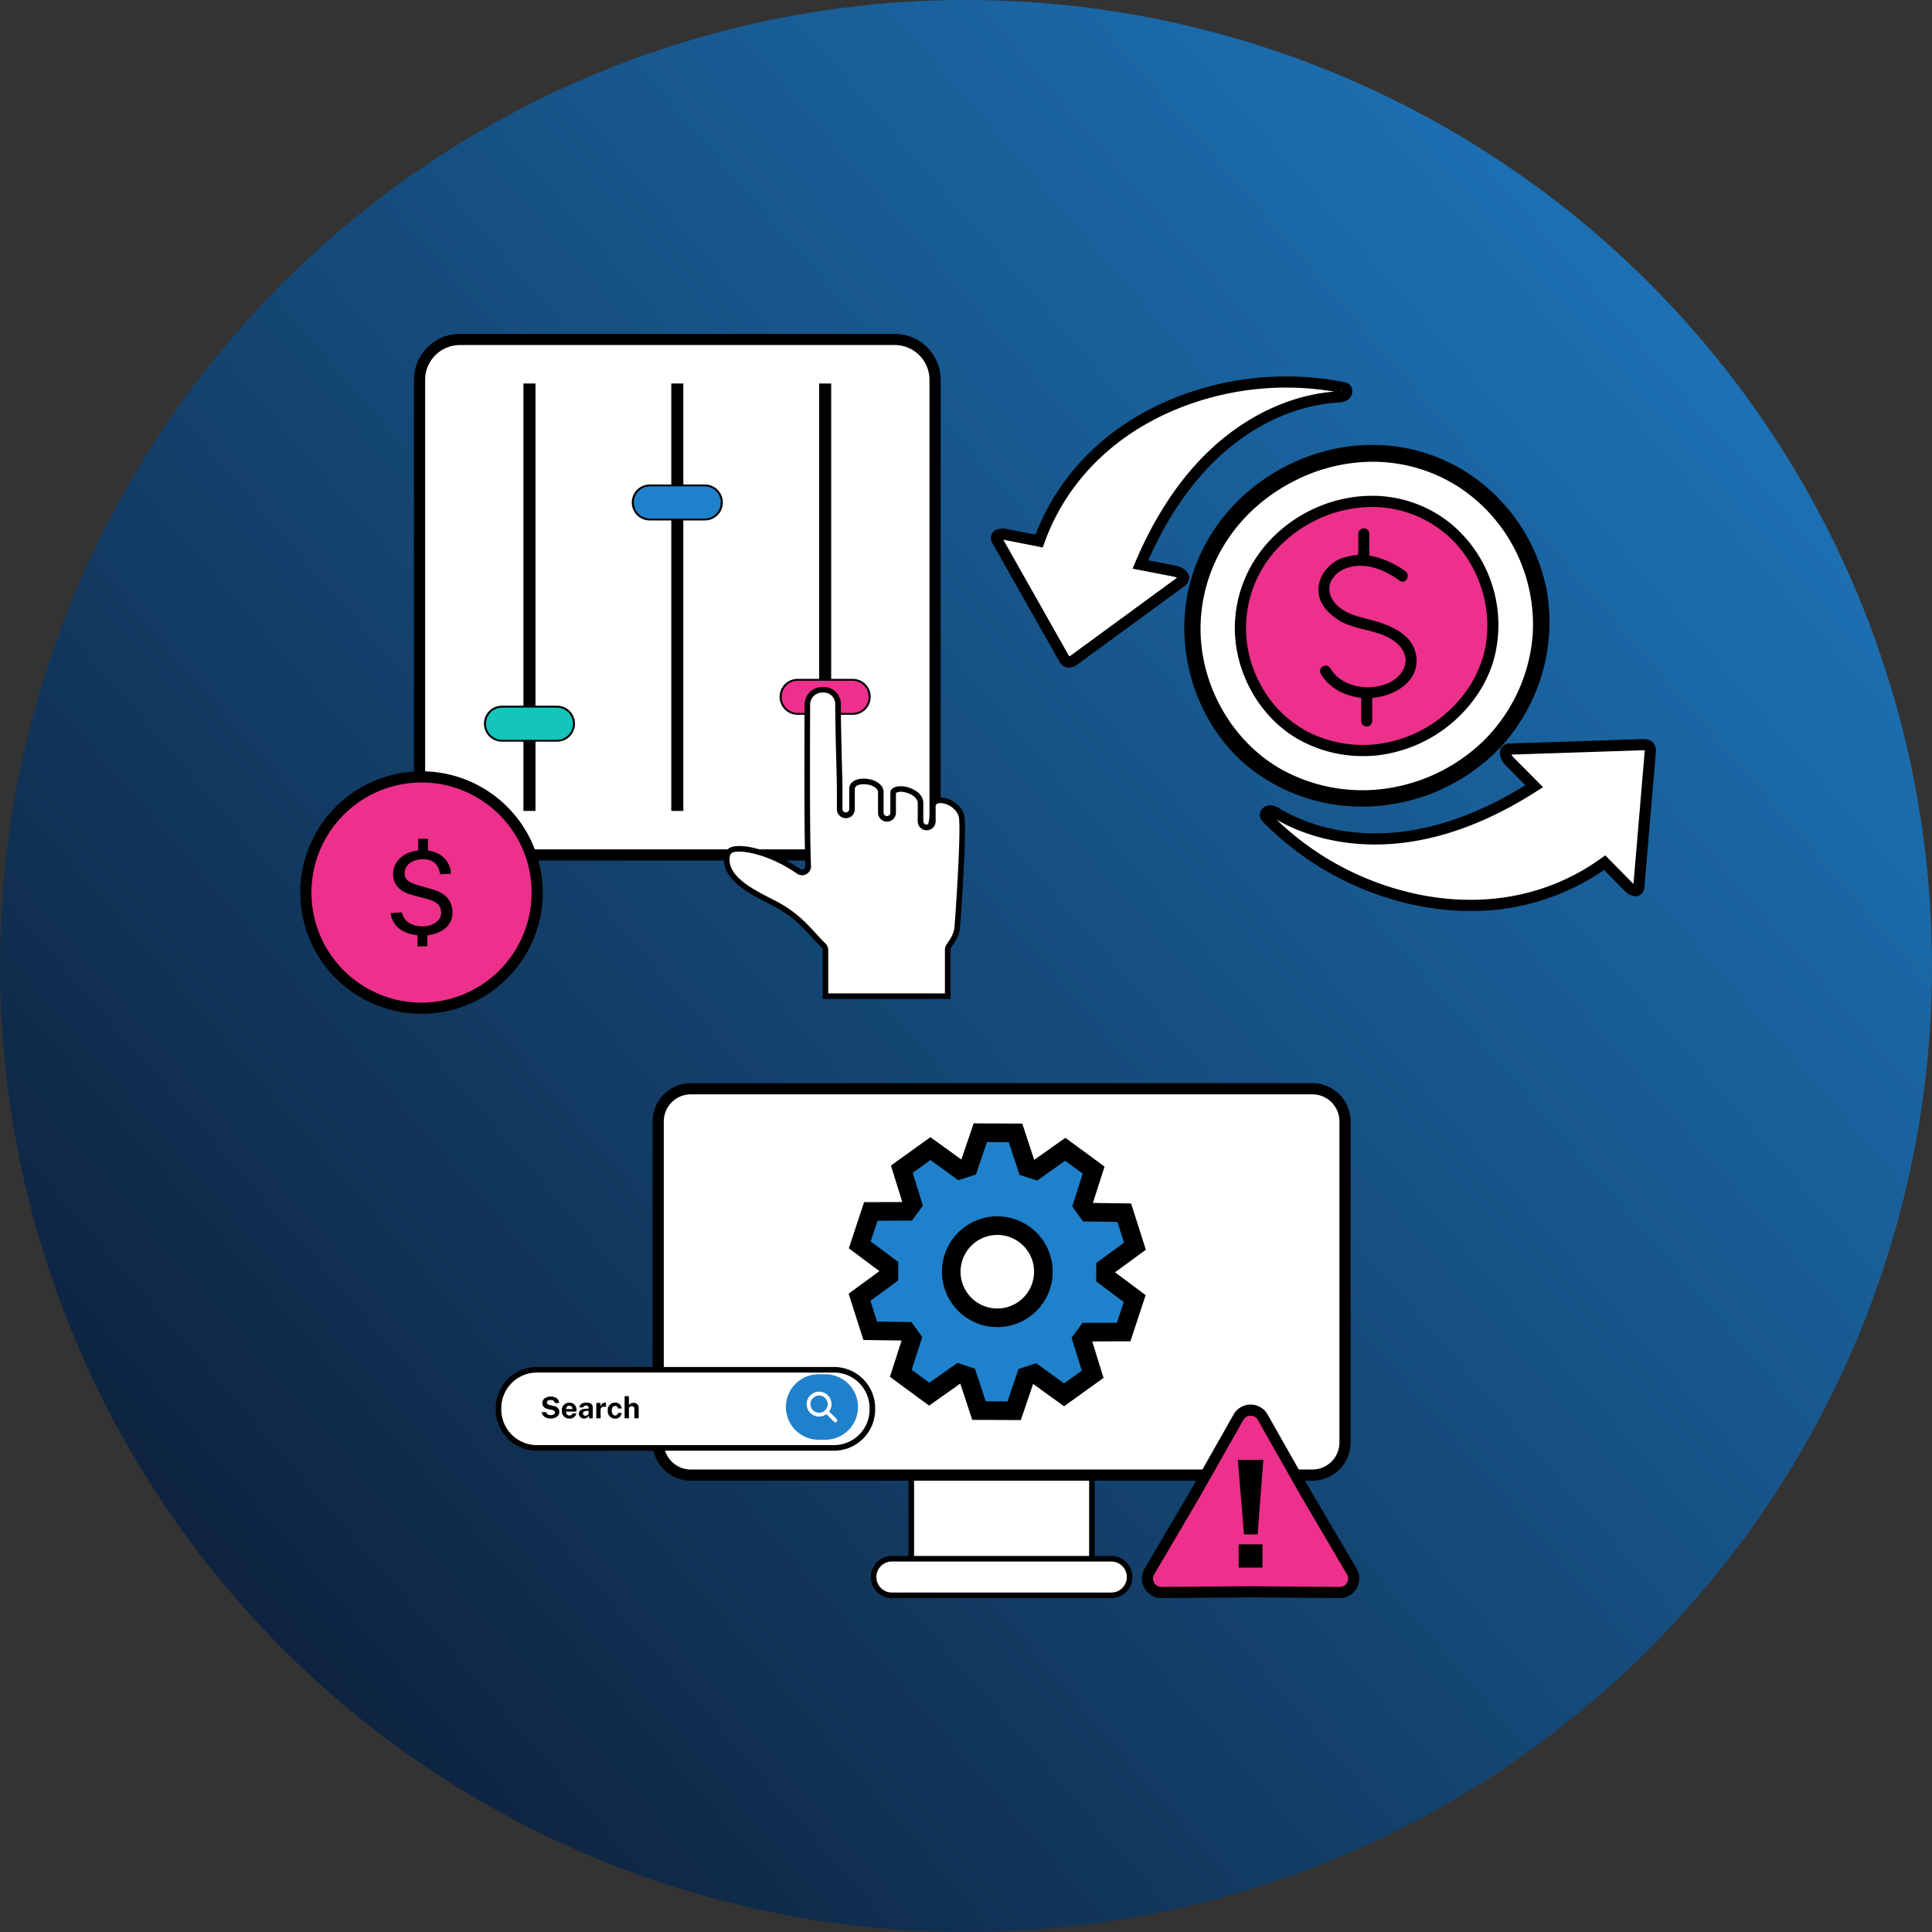
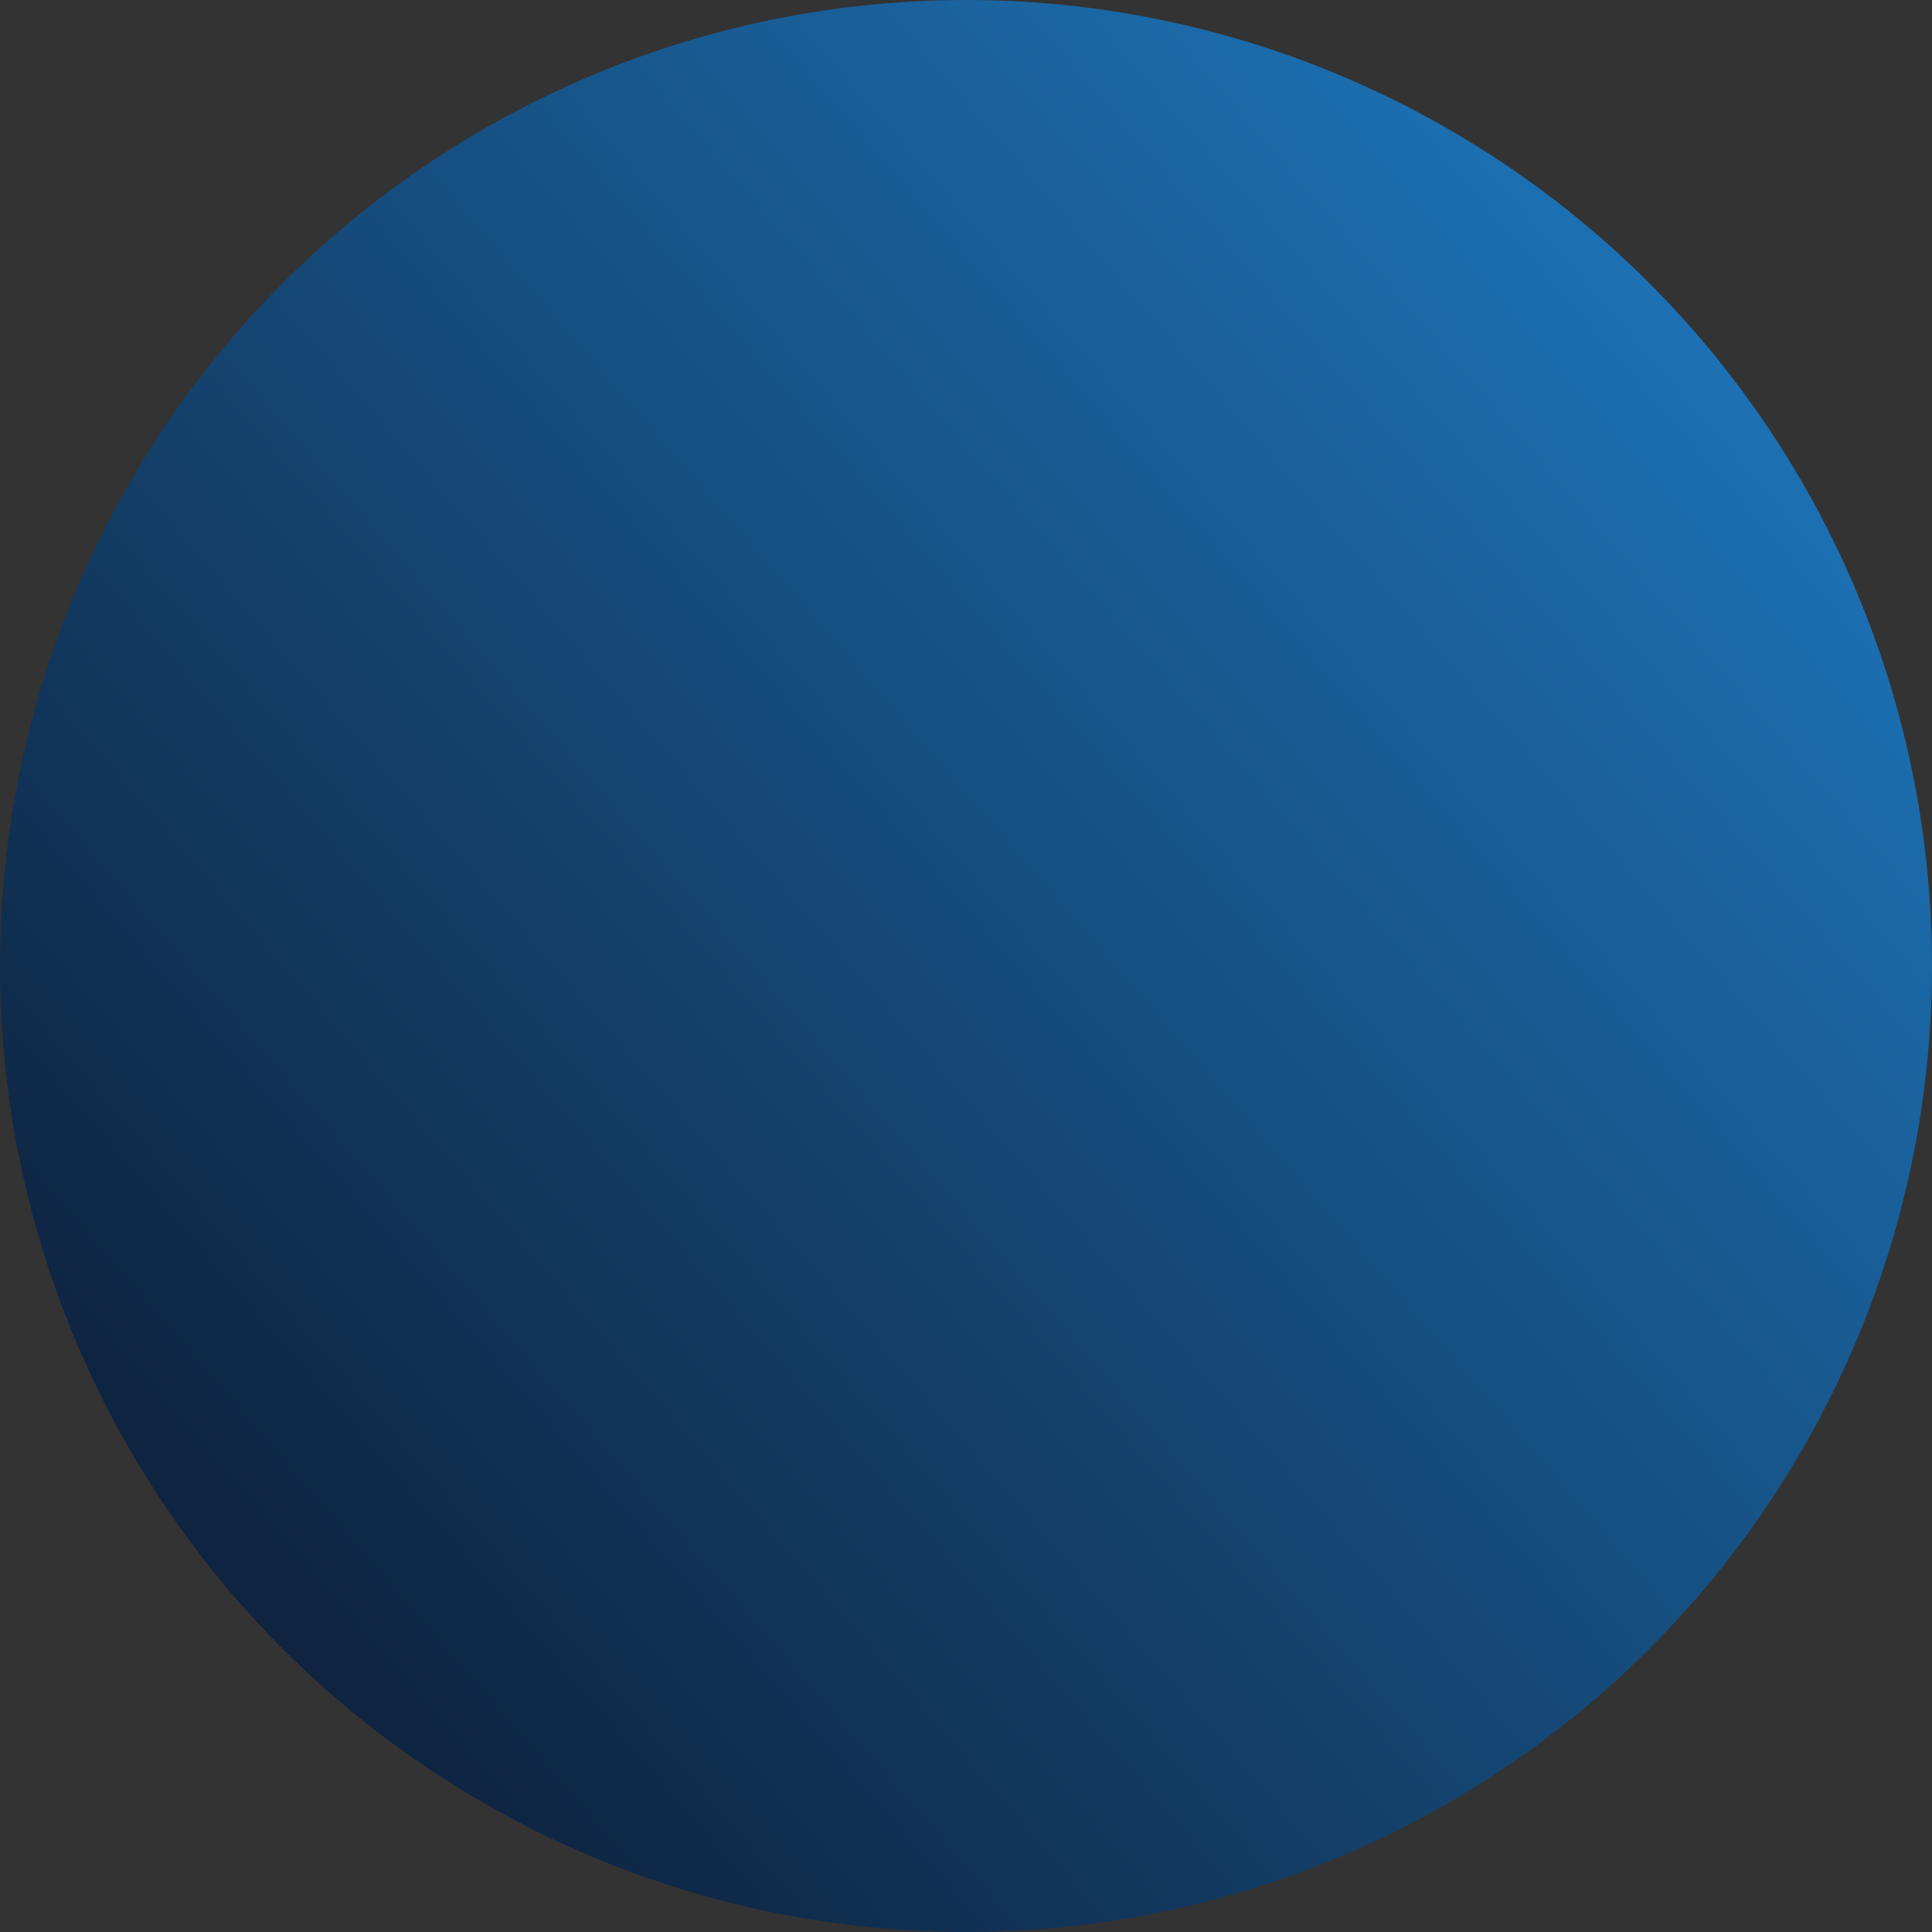
<svg xmlns="http://www.w3.org/2000/svg" width="682" height="682" viewBox="0 0 682 682">
  <rect x="0" y="0" width="682" height="682" fill="#333333" stroke="none" />
  <defs>
    <linearGradient id="linear-gradient" x1="1.028" y1="0.028" x2="0.015" y2="0.902" gradientUnits="objectBoundingBox">
      <stop offset="0" stop-color="#1f81cc" />
      <stop offset="1" stop-color="#0c1930" />
    </linearGradient>
    <clipPath id="clip-path">
-       <rect id="Rectangle_1476" data-name="Rectangle 1476" width="478.524" height="446.275" fill="none" />
-     </clipPath>
+       </clipPath>
  </defs>
  <g id="Dynamic_Procing_Icon" data-name="Dynamic Procing Icon" transform="translate(43.764 59)">
    <g id="Group_2149" data-name="Group 2149" transform="translate(-43.491 -59)">
      <circle id="Ellipse_14" data-name="Ellipse 14" cx="341" cy="341" r="341" transform="translate(-0.272 0)" fill="url(#linear-gradient)" />
      <g id="Group_2416" data-name="Group 2416" transform="translate(105.728 117.862)">
        <g id="Group_2415" data-name="Group 2415" clip-path="url(#clip-path)">
          <path id="Path_3765" data-name="Path 3765" d="M231.856,184.97H78.337a14.225,14.225,0,0,1-14.225-14.225V17.226A14.226,14.226,0,0,1,78.337,3H231.856a14.226,14.226,0,0,1,14.225,14.226V170.745a14.225,14.225,0,0,1-14.225,14.225" transform="translate(-22.005 -1.03)" fill="#fff" />
          <path id="Path_3766" data-name="Path 3766" d="M230.827,185.91H77.307a16.214,16.214,0,0,1-16.2-16.2V16.2A16.214,16.214,0,0,1,77.307,0h153.52a16.214,16.214,0,0,1,16.2,16.2V169.714a16.214,16.214,0,0,1-16.2,16.2M77.307,3.941A12.268,12.268,0,0,0,65.053,16.2V169.714A12.268,12.268,0,0,0,77.307,181.97h153.52a12.268,12.268,0,0,0,12.254-12.255V16.2A12.268,12.268,0,0,0,230.827,3.941Z" transform="translate(-20.975)" />
          <rect id="Rectangle_1472" data-name="Rectangle 1472" width="4.255" height="150.883" transform="translate(78.774 17.514)" />
          <path id="Path_3767" data-name="Path 3767" d="M105.223,212.389a6.015,6.015,0,0,1,0-12.03h19.461a6.015,6.015,0,0,1,0,12.03Z" transform="translate(-34.051 -68.769)" fill="#13c5bb" />
          <path id="Path_3768" data-name="Path 3768" d="M124.511,200.516a5.687,5.687,0,0,1,0,11.373H105.05a5.687,5.687,0,0,1,0-11.373Zm0-.657H105.05a6.343,6.343,0,0,0,0,12.687h19.461a6.343,6.343,0,0,0,0-12.687" transform="translate(-33.879 -68.597)" />
          <rect id="Rectangle_1473" data-name="Rectangle 1473" width="4.255" height="150.883" transform="translate(130.964 17.514)" />
          <path id="Path_3769" data-name="Path 3769" d="M184.686,93.481a6.015,6.015,0,1,1,0-12.03h19.46a6.015,6.015,0,1,1,0,12.03Z" transform="translate(-61.325 -27.956)" fill="#1f81cc" />
          <path id="Path_3770" data-name="Path 3770" d="M203.976,81.609a5.687,5.687,0,0,1,0,11.373H184.515a5.687,5.687,0,0,1,0-11.373Zm0-.657H184.515a6.343,6.343,0,0,0,0,12.687h19.461a6.343,6.343,0,0,0,0-12.687" transform="translate(-61.154 -27.785)" />
          <rect id="Rectangle_1474" data-name="Rectangle 1474" width="4.255" height="150.883" transform="translate(183.154 17.514)" />
          <path id="Path_3771" data-name="Path 3771" d="M264.151,197.953a6.015,6.015,0,0,1,0-12.03h19.461a6.015,6.015,0,0,1,0,12.03Z" transform="translate(-88.6 -63.814)" fill="#ed308b" />
          <path id="Path_3772" data-name="Path 3772" d="M283.44,186.08a5.687,5.687,0,0,1,0,11.373H263.979a5.687,5.687,0,0,1,0-11.373Zm0-.657H263.979a6.343,6.343,0,0,0,0,12.687H283.44a6.343,6.343,0,0,0,0-12.687" transform="translate(-88.428 -63.643)" />
          <path id="Path_3773" data-name="Path 3773" d="M43.831,319.771a40.832,40.832,0,1,1,40.831-40.832,40.878,40.878,0,0,1-40.831,40.832" transform="translate(-1.03 -81.725)" fill="#ed308b" />
          <path id="Path_3774" data-name="Path 3774" d="M42.8,239.048A38.861,38.861,0,1,1,3.942,277.909,38.9,38.9,0,0,1,42.8,239.048m0-3.941a42.8,42.8,0,1,0,42.8,42.8,42.8,42.8,0,0,0-42.8-42.8" transform="translate(0 -80.696)" />
          <path id="Path_3775" data-name="Path 3775" d="M58.04,305.42c-5.213-.487-8.824-3.144-9.513-7.829l3.935-.244c.852,3.306,3.611,4.949,7.383,4.949,3.407,0,6.531-1.867,6.531-4.726,0-2.576-1.481-4.016-4.787-4.909l-5.051-1.319c-4.341-1.115-7.079-3.387-7.1-7.4-.02-4.584,3.55-7.869,8.843-8.438v-4.117h3.468v4.138c4.99.649,7.952,4.158,8.114,8.174l-3.813.2c-.588-3.489-2.5-5.314-6.045-5.314-3.347,0-6.53,1.7-6.53,4.99,0,2.129,1.237,3.164,5.131,4.32l4.868,1.379c4.97,1.4,6.917,4.442,6.917,8.256,0,4.239-3.508,7.363-8.884,7.89v3.915H58.04Z" transform="translate(-16.656 -93.147)" />
          <path id="Path_3776" data-name="Path 3776" d="M310.536,275.673a11.405,11.405,0,0,1-2.166,4.876c-.315.492-.614.96-.875,1.406a2.247,2.247,0,0,0-.284,1.091v16.4H264.05v-16.3a2.182,2.182,0,0,0-.653-1.559c-1.213-1.183-2.3-2.366-3.44-3.617-3.2-3.5-6.513-7.119-12.457-10.475-.952-.538-2.081-1.114-3.271-1.728-6.282-3.225-14.876-7.634-15.03-14.385-.054-2.327.837-3.072,1.505-3.433,3.041-1.636,13.831.453,23.845,7.419a2.175,2.175,0,0,0,2.3.123,2.2,2.2,0,0,0,1.121-2.012c-.468-10.091-.361-39.144-.322-51.555.008-2.312.015-4.047.015-4.961a5.3,5.3,0,0,1,5.506-5.691,5.047,5.047,0,0,1,5.33,5.307c0,5.407.207,13.716.376,20.389.107,4.193.2,7.818.2,9.278v7.142a2.177,2.177,0,1,0,4.354,0v-7.119c.023-2.335,2.964-2.6,3.87-2.626,2.9-.1,6.1,1.321,6.3,3.556v7.472a2.177,2.177,0,0,0,4.354,0v-7.226c.368-1.029,2.181-1.268,3.778-1.044,2.542.361,6.051,2.173,5.891,5.092v.069c0,.015-.008.038-.008.054v6.105a2.177,2.177,0,0,0,4.354,0v-5.76c.407-1.214,1.451-1.775,3.133-1.644,3.141.238,6.751,2.842,7.1,6.352.638,6.174-1.221,33.991-1.666,39.006" transform="translate(-78.667 -65.65)" fill="#fff" />
          <path id="Path_3777" data-name="Path 3777" d="M307.681,299.912H262.55V282.631a1.2,1.2,0,0,0-.357-.855c-1.253-1.222-2.384-2.46-3.478-3.657-3.147-3.441-6.4-7-12.214-10.282-.823-.465-1.794-.965-2.821-1.495l-.418-.215c-6.5-3.339-15.4-7.906-15.562-15.238-.05-2.146.611-3.559,2.022-4.322,3.762-2.023,15.2.745,24.877,7.477a1.184,1.184,0,0,0,1.261.067,1.2,1.2,0,0,0,.61-1.1c-.455-9.806-.368-37.232-.328-50.413l.011-3.137c0-1.346.008-2.377.008-3.012a6.3,6.3,0,0,1,6.492-6.675,6.043,6.043,0,0,1,6.316,6.292c0,5.539.217,14.107.376,20.364.107,4.2.2,7.822.2,9.3v7.142a1.192,1.192,0,1,0,2.385,0v-7.119c.025-2.575,2.512-3.552,4.831-3.612,3.306-.108,7.046,1.557,7.3,4.454l0,.087v7.472a1.192,1.192,0,0,0,2.384,0v-7.4l.058-.161c.594-1.66,2.893-1.959,4.842-1.689,2.716.386,6.945,2.389,6.738,6.122v.1l-.007.041V237.2a1.192,1.192,0,0,0,2.383,0v-5.921l.052-.152c.32-.958,1.285-2.529,4.143-2.312,3.527.267,7.593,3.109,8.008,7.235.648,6.273-1.22,34.168-1.666,39.191a12.29,12.29,0,0,1-2.318,5.322c-.307.479-.6.937-.855,1.371a1.249,1.249,0,0,0-.148.592Zm-43.161-1.97h41.191V282.531a3.232,3.232,0,0,1,.409-1.57c.277-.474.584-.954.906-1.457a10.716,10.716,0,0,0,2.014-4.433c.428-4.811,2.291-32.781,1.668-38.818-.3-2.971-3.507-5.266-6.2-5.47-1.531-.115-1.926.463-2.074.832V237.2a3.162,3.162,0,0,1-6.324,0l.007-6.24c.116-2.312-2.938-3.806-5.044-4.1a3.871,3.871,0,0,0-2.655.32v6.975a3.162,3.162,0,0,1-6.325,0v-7.422c-.171-1.466-2.653-2.706-5.278-2.621-.688.018-2.9.188-2.919,1.652v7.11a3.163,3.163,0,1,1-6.325,0v-7.142c0-1.456-.092-5.069-.2-9.253-.159-6.268-.377-14.851-.377-20.414a4.072,4.072,0,0,0-4.345-4.322,4.327,4.327,0,0,0-4.521,4.705c0,.636,0,1.67-.008,3.019l-.011,3.135c-.041,13.165-.127,40.559.325,50.316a3.158,3.158,0,0,1-4.969,2.74C243.173,248.5,233,247.043,230.655,248.3c-.307.166-1.033.559-.986,2.543.14,6.16,8.429,10.416,14.481,13.524l.431.222c1.044.539,2.031,1.047,2.887,1.531,6.086,3.436,9.448,7.112,12.7,10.668,1.075,1.177,2.186,2.393,3.4,3.577a3.187,3.187,0,0,1,.95,2.265Z" transform="translate(-78.152 -65.135)" />
          <rect id="Rectangle_1475" data-name="Rectangle 1475" width="63.761" height="60.449" transform="translate(215.687 382.454)" fill="#fff" />
          <path id="Path_3778" data-name="Path 3778" d="M392.636,643.244H326.9v-62.42h65.732Zm-63.762-1.97h61.792V582.794H328.874Z" transform="translate(-112.203 -199.356)" />
          <path id="Path_3779" data-name="Path 3779" d="M392.062,671.249H314.6a6.457,6.457,0,1,1,0-12.914h77.463a6.457,6.457,0,0,1,0,12.914" transform="translate(-105.763 -225.96)" fill="#fff" />
          <path id="Path_3780" data-name="Path 3780" d="M391.548,671.719H314.085a7.442,7.442,0,0,1,0-14.884h77.463a7.442,7.442,0,0,1,0,14.884m-77.463-12.914a5.472,5.472,0,0,0,0,10.944h77.463a5.472,5.472,0,0,0,0-10.944Z" transform="translate(-105.249 -225.445)" />
          <path id="Path_3781" data-name="Path 3781" d="M423.3,542.108h-219.4a11.525,11.525,0,0,1-11.525-11.525V417.253a11.525,11.525,0,0,1,11.525-11.525H423.3a11.525,11.525,0,0,1,11.525,11.525v113.33A11.525,11.525,0,0,1,423.3,542.108" transform="translate(-66.026 -139.258)" fill="#fff" />
          <path id="Path_3782" data-name="Path 3782" d="M422.266,543.048h-219.4a13.51,13.51,0,0,1-13.5-13.5V416.222a13.511,13.511,0,0,1,13.5-13.5h219.4a13.51,13.51,0,0,1,13.495,13.5v113.33a13.51,13.51,0,0,1-13.495,13.5m-219.4-136.38a9.566,9.566,0,0,0-9.555,9.555v113.33a9.566,9.566,0,0,0,9.555,9.555h219.4a9.565,9.565,0,0,0,9.554-9.555V416.222a9.565,9.565,0,0,0-9.554-9.555Z" transform="translate(-64.996 -138.228)" />
          <path id="Path_3783" data-name="Path 3783" d="M491.759,642.6l-31.448.257a4.927,4.927,0,0,1-4.286-7.425l15.931-27.079,15.5-27.364a4.927,4.927,0,0,1,8.573,0l15.485,27.335,15.946,27.107a4.926,4.926,0,0,1-4.243,7.425Z" transform="translate(-156.284 -198.554)" fill="#ed308b" />
          <path id="Path_3784" data-name="Path 3784" d="M490.713,579.428a2.9,2.9,0,0,1,2.572,1.5l15.486,27.336.016.028.016.028,15.93,27.079a2.957,2.957,0,0,1-2.572,4.456l-31.416-.257h-.064l-31.444.257a2.956,2.956,0,0,1-2.544-4.456l15.93-27.079.016-.028.016-.028,15.486-27.336a2.9,2.9,0,0,1,2.572-1.5m0-3.941a6.83,6.83,0,0,0-6,3.5L469.226,606.32,453.3,633.4a6.9,6.9,0,0,0,5.94,10.394h.06l31.416-.257,31.416.257h.06a6.9,6.9,0,0,0,5.94-10.394L512.2,606.32l-15.485-27.335a6.83,6.83,0,0,0-6-3.5" transform="translate(-155.254 -197.524)" />
          <path id="Path_3785" data-name="Path 3785" d="M503.919,605.181h9l-2.026,26.312h-4.815Zm.29,29.837H512.6v8.209h-8.394Z" transform="translate(-172.96 -207.716)" />
-           <path id="Path_3786" data-name="Path 3786" d="M342.745,527.44l-4.014-12.207-3.053-1.009-10.495,7.416-10.02-7.353,3.929-12.236-1.877-2.609-12.85-.169-3.784-11.84,10.37-7.588.016-3.215-10.3-7.689,3.9-11.8,12.851-.045,1.9-2.592-3.811-12.273,10.091-7.257,10.422,7.518,3.063-.979,4.13-12.169,12.429.06,4.014,12.207,3.052,1.008,10.494-7.416,10.02,7.353L379.3,454.793l1.877,2.61,12.85.168,3.784,11.839L387.438,477l-.016,3.214,10.3,7.689-3.9,11.8-12.851.044-1.9,2.593,3.811,12.271-10.091,7.258-10.422-7.517-3.063.979-4.13,12.169Zm6.478-65.28a16.263,16.263,0,1,0,16.263,16.263,16.282,16.282,0,0,0-16.263-16.263" transform="translate(-103.169 -147.363)" fill="#1f81cc" />
          <path id="Path_3787" data-name="Path 3787" d="M343.555,430.918l7.7.037,3.792,11.534,6.2,2.046,9.915-7.008,6.206,4.555-3.711,11.56,3.811,5.3,12.141.158,2.343,7.334-9.8,7.171c-.013,2.729-.018,3.8-.032,6.527l9.729,7.265-2.414,7.311-12.142.042-3.862,5.262,3.6,11.6-6.25,4.495-9.847-7.1-6.218,1.987-3.9,11.5-7.7-.037-3.792-11.534-6.2-2.047-9.915,7.008L317,511.318l3.711-11.56-3.811-5.3-12.141-.159-2.343-7.333,9.8-7.171c.013-2.729.018-3.8.032-6.527l-9.729-7.264,2.414-7.311,12.142-.042,3.862-5.262-3.6-11.6,6.25-4.5,9.847,7.1,6.218-1.987Zm3.658,65.33A19.547,19.547,0,1,0,327.666,476.7a19.547,19.547,0,0,0,19.547,19.547m-8.356-71.92-1.52,4.479-2.812,8.283-7.094-5.117-3.837-2.768-3.84,2.762-2.86,2.056-3.39,2.439-3.841,2.762,1.4,4.517,2.594,8.354-8.747.03-4.731.016-1.483,4.492-.513,1.553-1.9,5.758-1.484,4.492,3.79,2.83L305.6,476.5l-7.059,5.165-3.817,2.794,1.44,4.506,1.654,5.176.69,2.157,1.44,4.506,4.73.062,8.746.114-2.674,8.328-1.446,4.5,3.814,2.8,1.927,1.414,4.28,3.141,3.814,2.8,3.862-2.73,7.144-5.049,2.732,8.31,1.477,4.494,4.731.023,3.843.018,3.856.018,4.73.023,1.52-4.48,2.812-8.283,7.094,5.118,3.837,2.767,3.84-2.762,3.125-2.248,3.125-2.247,3.841-2.762-1.4-4.518-2.594-8.353,8.747-.03,4.731-.016,1.483-4.492,1-3.03,1.413-4.281,1.484-4.492-3.79-2.83-7.009-5.233,7.059-5.166,3.817-2.794-1.44-4.505-.969-3.03-1.375-4.3-1.44-4.506-4.73-.062-8.746-.114,2.674-8.329,1.446-4.5-3.814-2.8L380,435.868l-4.952-3.634-3.814-2.8-3.862,2.73-7.144,5.049-2.732-8.309-1.477-4.494-4.731-.022-3.845-.018-3.853-.019Zm8.356,65.352A12.979,12.979,0,1,1,360.192,476.7a12.994,12.994,0,0,1-12.979,12.979" transform="translate(-101.158 -145.642)" />
          <path id="Path_3788" data-name="Path 3788" d="M224.98,584.346H120.085a13.535,13.535,0,0,1-13.535-13.535V570.3a13.535,13.535,0,0,1,13.535-13.535H224.98A13.535,13.535,0,0,1,238.516,570.3v.514a13.535,13.535,0,0,1-13.535,13.535" transform="translate(-36.571 -191.097)" fill="#fff" />
          <path id="Path_3789" data-name="Path 3789" d="M224.465,584.817H119.571A14.537,14.537,0,0,1,105.05,570.3v-.514a14.537,14.537,0,0,1,14.521-14.52H224.465a14.537,14.537,0,0,1,14.52,14.52v.514a14.537,14.537,0,0,1-14.52,14.52M119.571,557.233a12.564,12.564,0,0,0-12.55,12.55v.514a12.564,12.564,0,0,0,12.55,12.55H224.465a12.564,12.564,0,0,0,12.55-12.55v-.514a12.564,12.564,0,0,0-12.55-12.55Z" transform="translate(-36.056 -190.582)" />
          <path id="Path_3790" data-name="Path 3790" d="M274.9,582.3h-2.328a11.559,11.559,0,0,1,0-23.118H274.9a11.559,11.559,0,1,1,0,23.118" transform="translate(-89.586 -191.926)" fill="#1f81cc" />
          <path id="Path_3791" data-name="Path 3791" d="M280.937,572.943a4.379,4.379,0,0,1-.844,2.589l2.671,2.673a.676.676,0,1,1-.956.956l-2.671-2.673a4.389,4.389,0,1,1,1.8-3.545m-4.389,3.038a3.038,3.038,0,1,0-3.038-3.038,3.038,3.038,0,0,0,3.038,3.038" transform="translate(-93.413 -195.144)" fill="#fff" />
          <path id="Path_3792" data-name="Path 3792" d="M129.767,576.667h1.568c.152.687.775,1.069,1.687,1.069.713,0,1.421-.309,1.421-.965,0-.519-.4-.744-1.053-.9l-1.42-.309c-1.216-.252-1.981-.9-1.981-2.123,0-1.415,1.284-2.286,2.967-2.286,1.887,0,2.934,1.017,2.951,2.3h-1.53c-.084-.786-.671-1.085-1.463-1.085-.912,0-1.316.435-1.316.922,0,.462.3.734,1.006.881l1.316.283c1.468.288,2.065,1.09,2.065,2.165,0,1.374-1.263,2.316-3.051,2.316-1.514,0-3.008-.749-3.166-2.269" transform="translate(-44.54 -196.038)" />
          <path id="Path_3793" data-name="Path 3793" d="M140.579,577.307a2.615,2.615,0,0,1,2.631-2.877,2.441,2.441,0,0,1,2.527,2.752v.414h-3.642c-.005.828.424,1.357,1.158,1.357a1.036,1.036,0,0,0,1.1-.718h1.379a2.354,2.354,0,0,1-2.443,1.824,2.573,2.573,0,0,1-2.71-2.752m3.727-.623a1.068,1.068,0,0,0-1.1-1.185,1.124,1.124,0,0,0-1.111,1.185Z" transform="translate(-48.251 -197.161)" />
          <path id="Path_3794" data-name="Path 3794" d="M149.725,578.4c0-1.185.854-1.813,2.768-1.834l.681-.01v-.325c0-.5-.283-.776-.9-.77a1.021,1.021,0,0,0-1.049.686h-1.273c.057-1.174,1.038-1.719,2.395-1.719,1.656,0,2.29.65,2.29,1.714v3.811h-1.279l-.125-.933a1.856,1.856,0,0,1-3.512-.618m3.449-.257v-.8l-.55.011c-.765.01-1.446.235-1.446.9a.811.811,0,0,0,.9.8,1.089,1.089,0,0,0,1.1-.906" transform="translate(-51.39 -197.161)" />
          <path id="Path_3795" data-name="Path 3795" d="M159.094,574.535h1.473v1.284a1.787,1.787,0,0,1,1.719-1.388.639.639,0,0,1,.236.031v1.457a.849.849,0,0,0-.231-.037c-1.205-.1-1.667.378-1.667,1.106v2.967h-1.53Z" transform="translate(-54.606 -197.161)" />
          <path id="Path_3796" data-name="Path 3796" d="M165.257,577.266a2.586,2.586,0,0,1,2.615-2.835,2.173,2.173,0,0,1,2.286,2.081h-1.274a1.01,1.01,0,0,0-1-.918c-.713,0-1.2.545-1.2,1.661,0,1.059.456,1.72,1.231,1.72a1.041,1.041,0,0,0,.986-.912h1.241a2.13,2.13,0,0,1-2.269,2,2.56,2.56,0,0,1-2.615-2.793" transform="translate(-56.721 -197.161)" />
          <path id="Path_3797" data-name="Path 3797" d="M174.323,570.983h1.52v3.15a1.775,1.775,0,0,1,1.557-.812,1.729,1.729,0,0,1,1.892,1.719v3.731h-1.535v-3.506c0-.493-.41-.761-.907-.761s-1,.273-1,.808v3.459h-1.53Z" transform="translate(-59.833 -195.978)" />
          <path id="Path_3798" data-name="Path 3798" d="M589.21,82.016A62.7,62.7,0,0,0,569.561,66.35c-39.063-19.716-88.2,6.623-93.872,49.731-2.79,21.187,5.51,43.77,22.075,57.272a63.829,63.829,0,0,0,35.446,13.841,67.489,67.489,0,0,0,53.537-20.759,65.124,65.124,0,0,0,16.43-54.867A63.462,63.462,0,0,0,589.21,82.016" transform="translate(-163.088 -20.49)" />
          <path id="Path_3799" data-name="Path 3799" d="M593.56,155.594a60.713,60.713,0,0,1-9.335,11.924,63.446,63.446,0,0,1-38.352,17.823,60.9,60.9,0,0,1-35.514-7.363c-19.038-10.776-30.749-33.062-29.376-54.895,2.86-45.508,56.736-73.16,94.993-47.5a59.26,59.26,0,0,1,17.583,80.015" transform="translate(-165.05 -22.568)" fill="#fff" />
          <path id="Path_3800" data-name="Path 3800" d="M539,186.548a62.53,62.53,0,0,1-30.64-7.894c-19.6-11.094-31.807-33.893-30.372-56.733,1.407-22.39,14.8-41.957,35.837-52.343,20.652-10.2,43.912-8.953,62.221,3.325a61.829,61.829,0,0,1,8.537,94.976,65,65,0,0,1-39.554,18.384q-3.012.285-6.029.284m3.545-119.874a60.9,60.9,0,0,0-26.975,6.439c-19.752,9.753-32.332,28.092-33.65,49.056-1.342,21.367,10.063,42.689,28.38,53.056a59.037,59.037,0,0,0,34.358,7.117,61.894,61.894,0,0,0,37.151-17.262,59.077,59.077,0,0,0,17.232-37.03,58.086,58.086,0,0,0-25.19-51.872,55.939,55.939,0,0,0-31.306-9.5" transform="translate(-164.019 -21.53)" />
          <path id="Path_3801" data-name="Path 3801" d="M585.712,98.48a46.728,46.728,0,0,0-6.8-6.729c-31.38-25.177-80.178-2.584-82.481,37.175-1.068,18.432,9.1,37.169,25.345,45.944a50.867,50.867,0,0,0,29.937,5.542c20.753-2.444,39.48-18.425,44.32-38.753,3.555-14.936-.585-31.372-10.319-43.178" transform="translate(-170.362 -27.854)" fill="#fff" />
          <path id="Path_3802" data-name="Path 3802" d="M548.639,177.972a44.3,44.3,0,0,1-21.878-5.638c-13.927-7.919-22.511-24.19-21.359-40.488a43.758,43.758,0,0,1,15.336-30.16,48.12,48.12,0,0,1,30.945-11.652,41.986,41.986,0,0,1,27.293,9.918c12.772,10.7,18.481,29.365,13.883,45.381A41.689,41.689,0,0,1,588.25,155.7a47.516,47.516,0,0,1-35.375,22.078c-1.4.129-2.827.194-4.237.194" transform="translate(-173.433 -30.902)" fill="#ed308b" />
          <path id="Path_3803" data-name="Path 3803" d="M550.655,87.034v3.941h0a40.036,40.036,0,0,1,26.027,9.458c12.194,10.219,17.644,28.036,13.255,43.327a39.746,39.746,0,0,1-4.392,9.877,45.507,45.507,0,0,1-33.878,21.15c-1.342.123-2.707.186-4.057.186a42.312,42.312,0,0,1-20.9-5.382,40.115,40.115,0,0,1-15.565-16.4A41.169,41.169,0,0,1,521,102.148a46.125,46.125,0,0,1,29.658-11.174Zm0,0c-23.451,0-46.419,17.8-48.246,43.643-1.187,16.79,7.718,34.021,22.351,42.339a46.383,46.383,0,0,0,22.851,5.9c1.474,0,2.95-.068,4.417-.2A49.528,49.528,0,0,0,588.9,155.7a43.638,43.638,0,0,0,4.826-10.858,46.605,46.605,0,0,0-14.511-47.435,43.965,43.965,0,0,0-28.559-10.378" transform="translate(-172.405 -29.873)" />
          <path id="Path_3804" data-name="Path 3804" d="M565.331,136.726c-4.023-1.031-8.29-2-11.4-4.944-2.708-2.561-3.948-6.221-1.723-9.523,2.431-3.606,7.043-4.817,11.169-4.475,4.586.38,8.869,2.565,12.557,5.2,2.037,1.453,3.977-1.911,1.958-3.35a31.56,31.56,0,0,0-11.746-5.336c-.334-.068-1.005-.181-1.005-.181s.043-1.117.043-2.024v-5.655a1.94,1.94,0,1,0-3.88,0v5.655a13.2,13.2,0,0,1-.175,1.774,30.47,30.47,0,0,0-5.768,1.218c-6.919,2.8-10.782,10.755-6.063,17.266a18.7,18.7,0,0,0,8.969,6.377c4.063,1.492,8.468,1.985,12.444,3.725,3.07,1.344,6.327,3.735,7.121,7.178.9,3.9-1.906,7.416-5.183,9.125-6.75,3.521-17.165,2.09-21.206-4.84-1.257-2.156-4.612-.206-3.35,1.958,2.961,5.077,8.513,7.868,14.24,8.442V172.5a1.94,1.94,0,0,0,3.881,0v-8.146c.057,0,.114,0,.171-.009,7.511-.623,16.369-5.612,15.422-14.351-.892-8.229-9.593-11.509-16.473-13.273" transform="translate(-187.82 -35.864)" />
-           <path id="Path_3805" data-name="Path 3805" d="M496.187,27.765c-40.131-7.857-86.068,9.017-104.095,47.353q-1.587,3.374-2.85,6.888L377.25,79.654c-1.213-.238-2.964-.1-3.053,1.135a2.212,2.212,0,0,0,.4,1.2l23.262,41.164a2.215,2.215,0,0,0,3.945.688l37.538-27.476a2.587,2.587,0,0,0,.7-.66c.892-1.412-1.25-2.756-2.89-3.072l-12.154-2.348c6.247-14.773,14.834-28.767,26.622-39.645s26.966-18.48,42.973-19.5a4.709,4.709,0,0,0,2.557-.644,1.549,1.549,0,0,0,.318-2.3,2.2,2.2,0,0,0-1-.381l-.275-.054" transform="translate(-128.434 -8.883)" fill="#fff" />
          <path id="Path_3806" data-name="Path 3806" d="M398.746,125.683a3.482,3.482,0,0,1-1.1-.177,4.748,4.748,0,0,1-2.536-2.416L371.849,81.926a4.012,4.012,0,0,1-.647-2.312,3.057,3.057,0,0,1,1.208-2.236,5.581,5.581,0,0,1,4.189-.691l10.349,2.029c.709-1.849,1.49-3.683,2.332-5.472,8.784-18.681,24.264-33.195,44.766-41.971A106.031,106.031,0,0,1,495.536,24.8h0l-.382,1.934.441-1.922.221.044a3.993,3.993,0,0,1,1.873.8,3.113,3.113,0,0,1,1.1,2.507,3.807,3.807,0,0,1-1.506,2.893,6.429,6.429,0,0,1-3.581,1.025c-14.7.934-29.534,7.674-41.786,18.98-10.028,9.256-18.491,21.6-25.175,36.729l9.746,1.883c1.688.326,3.711,1.394,4.426,3.046a3.191,3.191,0,0,1-.244,3.012,4.391,4.391,0,0,1-1.2,1.2L401.936,124.4a5.584,5.584,0,0,1-3.19,1.283M375.577,80.514l22.964,40.638a6.278,6.278,0,0,0,.331.536,4.814,4.814,0,0,0,.737-.468l37.245-27.263a3.657,3.657,0,0,0-1.109-.42L421.2,90.726l.948-2.241c7.048-16.667,16.166-30.234,27.1-40.326,12.617-11.643,27.885-18.7,43.11-19.938A102.092,102.092,0,0,0,435.6,34.9c-19.6,8.391-34.383,22.231-42.751,40.026-1.029,2.188-1.964,4.448-2.779,6.716l-.572,1.593-13.654-2.677c-.091-.018-.179-.031-.264-.04M437.4,93.548ZM494.87,28.2a.868.868,0,0,0,.03.1l.257-1.564-.227,1.161.012-.01-.013.011Z" transform="translate(-127.404 -7.849)" />
          <path id="Path_3807" data-name="Path 3807" d="M519.56,246.952c28.718,29.113,76.172,41.071,112.672,19.57q3.213-1.893,6.237-4.084l8.58,8.7c.868.88,2.393,1.752,3.162.784a2.214,2.214,0,0,0,.349-1.216q2-23.557,3.993-47.114a2.215,2.215,0,0,0-2.871-2.793l-46.493,1.534a2.584,2.584,0,0,0-.95.151c-1.533.663-.52,2.981.655,4.167l8.715,8.791c-13.488,8.681-28.47,15.4-44.337,17.739s-32.691.062-46.486-8.121a4.709,4.709,0,0,0-2.475-.91c-.891.034-1.8.864-1.559,1.721a2.186,2.186,0,0,0,.612.879l.2.2" transform="translate(-178.037 -75.783)" fill="#fff" />
          <path id="Path_3808" data-name="Path 3808" d="M590.1,278.468a95.833,95.833,0,0,1-18.528-1.847,106.025,106.025,0,0,1-54.44-29.314l-.206-.211a3.992,3.992,0,0,1-1.094-1.709,3.113,3.113,0,0,1,.5-2.693,3.807,3.807,0,0,1,2.875-1.54,6.465,6.465,0,0,1,3.538,1.174c12.668,7.515,28.716,10.309,45.21,7.877,13.5-1.992,27.452-7.42,41.5-16.144l-6.988-7.049c-1.21-1.222-2.279-3.245-1.938-5.012a3.194,3.194,0,0,1,1.9-2.35,4.4,4.4,0,0,1,1.666-.312l46.5-1.534c.879-.027,2.94-.1,4.166,1.5a4.754,4.754,0,0,1,.733,3.426l-3.992,47.113a4,4,0,0,1-.771,2.276,3.052,3.052,0,0,1-2.257,1.163,5.565,5.565,0,0,1-3.849-1.791l-7.4-7.51c-1.625,1.126-3.3,2.2-5.01,3.205A82.193,82.193,0,0,1,590.1,278.468m-68.412-32.2a102.089,102.089,0,0,0,50.646,26.486c20.918,4.118,40.931,1.02,57.873-8.96,2.089-1.229,4.134-2.569,6.081-3.981l1.371-.994,9.769,9.909c.064.066.13.127.2.182L651.56,222.4a6.244,6.244,0,0,0,.028-.629,4.736,4.736,0,0,0-.872-.028l-46.132,1.522a3.657,3.657,0,0,0,.679.973l10.428,10.518-2.045,1.316c-15.217,9.794-30.4,15.86-45.116,18.031-16.984,2.506-33.571-.276-46.845-7.833m125.84,23.6Z" transform="translate(-177.007 -74.753)" />
        </g>
      </g>
    </g>
  </g>
</svg>